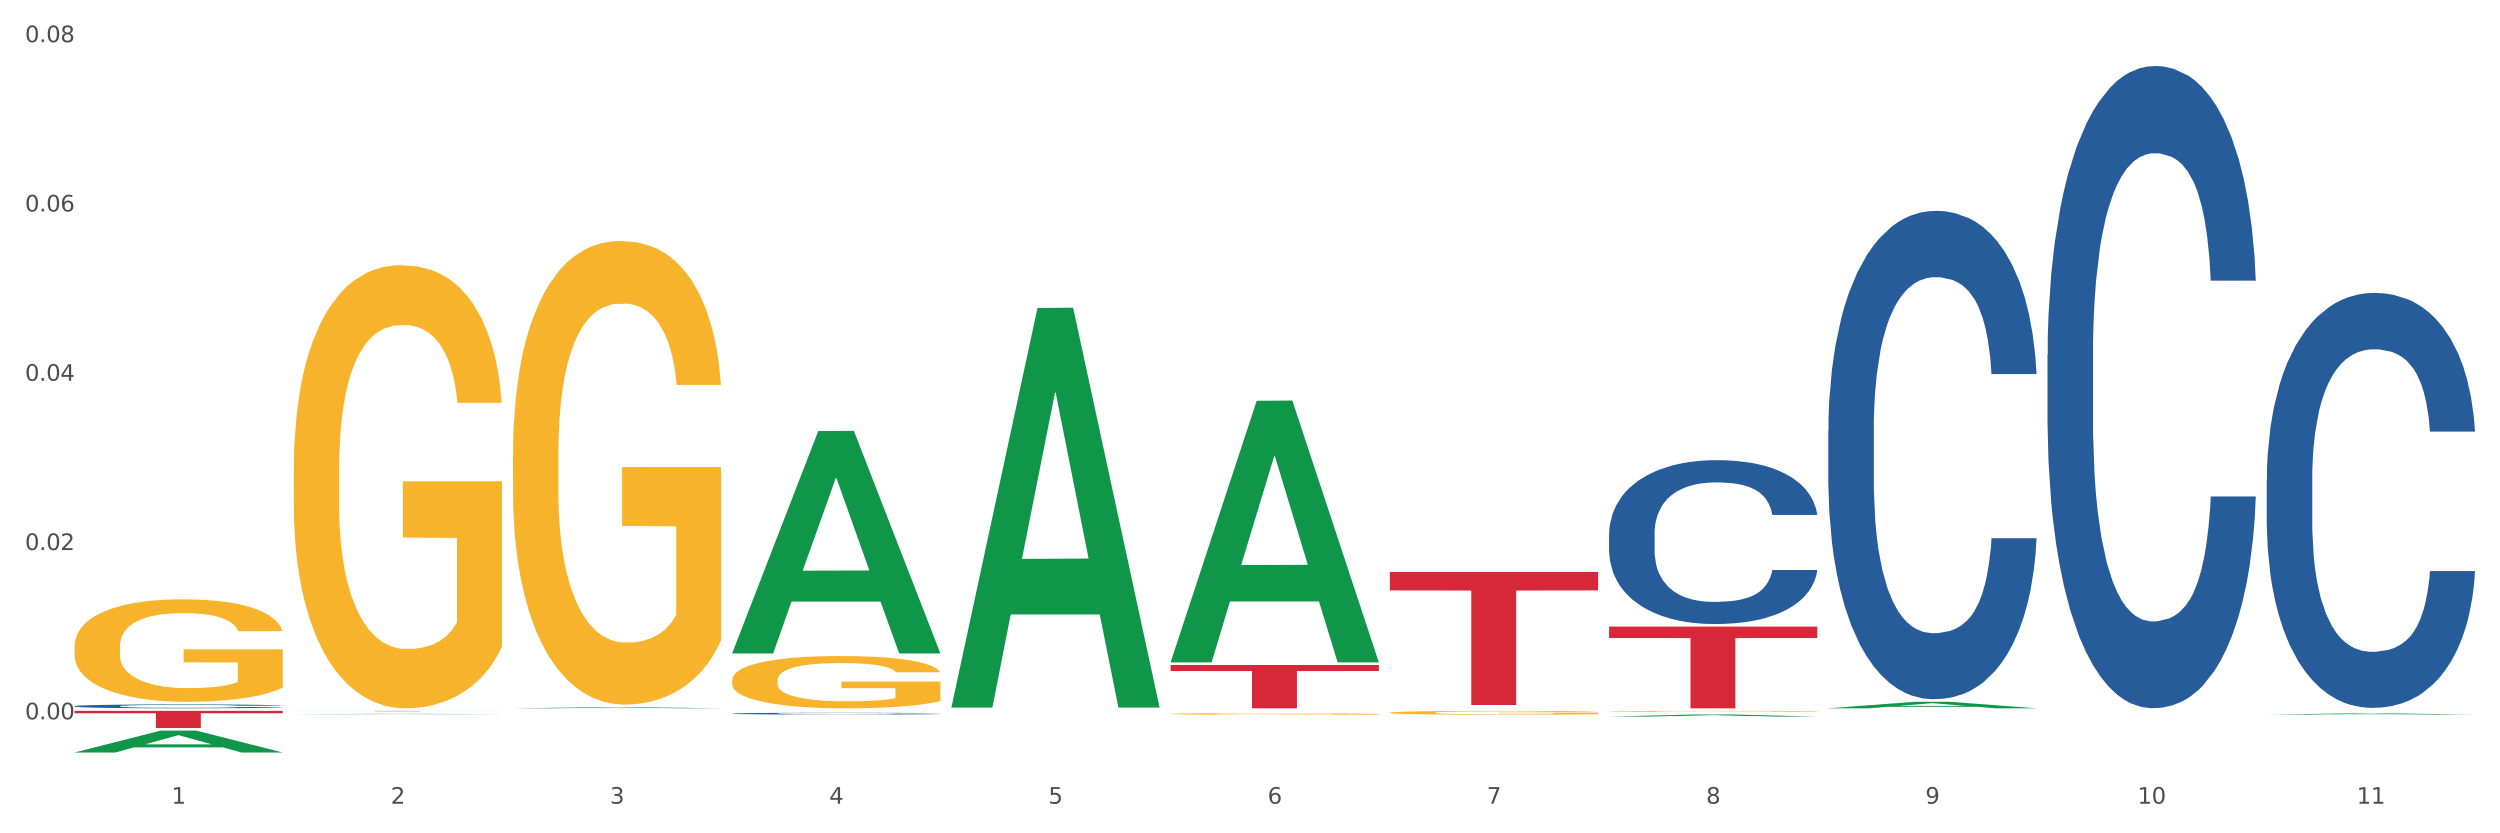
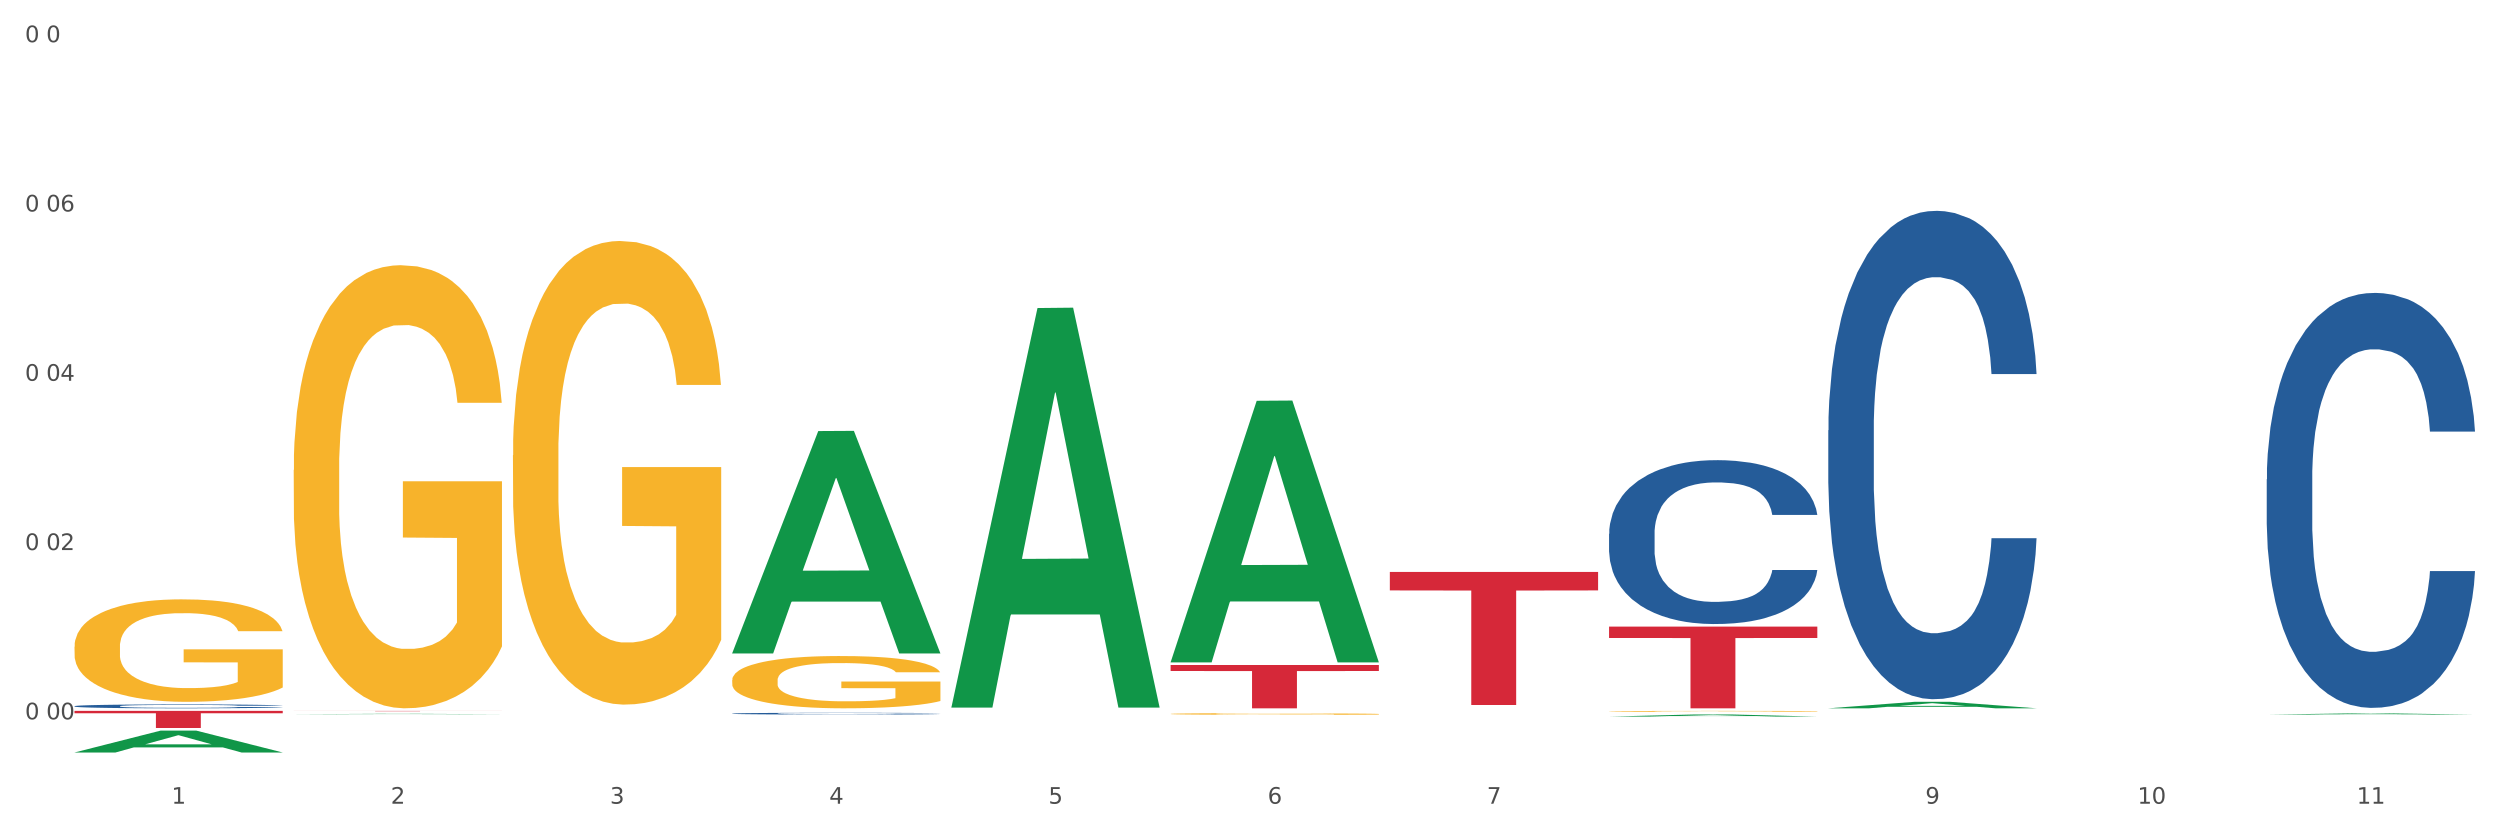
<svg xmlns="http://www.w3.org/2000/svg" xmlns:xlink="http://www.w3.org/1999/xlink" width="1080pt" height="360pt" viewBox="0 0 1080 360" version="1.1">
  <rect x="0" y="0" width="1080" height="360" fill="#333333" stroke="none" />
  <defs>
    <style type="text/css">*{stroke-linejoin: round; stroke-linecap: butt}</style>
  </defs>
  <g id="figure_1">
    <g id="patch_1">
      <path d="M 0 360  L 1080 360  L 1080 0  L 0 0  z " style="fill: #ffffff; stroke: #ffffff; stroke-linejoin: miter" />
    </g>
    <g id="axes_1">
      <g id="matplotlib.axis_1">
        <g id="xtick_1">
          <g id="text_1">
            <g style="fill: #4d4d4d" transform="translate(74.106 347.204) scale(0.096 -0.096)">
              <defs>
                <path id="DejaVuSans-31" d="M 794 531  L 1825 531  L 1825 4091  L 703 3866  L 703 4441  L 1819 4666  L 2450 4666  L 2450 531  L 3481 531  L 3481 0  L 794 0  L 794 531  z " transform="scale(0.016)" />
              </defs>
              <use xlink:href="#DejaVuSans-31" />
            </g>
          </g>
        </g>
        <g id="xtick_2">
          <g id="text_2">
            <g style="fill: #4d4d4d" transform="translate(168.812 347.204) scale(0.096 -0.096)">
              <defs>
                <path id="DejaVuSans-32" d="M 1228 531  L 3431 531  L 3431 0  L 469 0  L 469 531  Q 828 903 1448 1529  Q 2069 2156 2228 2338  Q 2531 2678 2651 2914  Q 2772 3150 2772 3378  Q 2772 3750 2511 3984  Q 2250 4219 1831 4219  Q 1534 4219 1204 4116  Q 875 4013 500 3803  L 500 4441  Q 881 4594 1212 4672  Q 1544 4750 1819 4750  Q 2544 4750 2975 4387  Q 3406 4025 3406 3419  Q 3406 3131 3298 2873  Q 3191 2616 2906 2266  Q 2828 2175 2409 1742  Q 1991 1309 1228 531  z " transform="scale(0.016)" />
              </defs>
              <use xlink:href="#DejaVuSans-32" />
            </g>
          </g>
        </g>
        <g id="xtick_3">
          <g id="text_3">
            <g style="fill: #4d4d4d" transform="translate(263.517 347.204) scale(0.096 -0.096)">
              <defs>
                <path id="DejaVuSans-33" d="M 2597 2516  Q 3050 2419 3304 2112  Q 3559 1806 3559 1356  Q 3559 666 3084 287  Q 2609 -91 1734 -91  Q 1441 -91 1130 -33  Q 819 25 488 141  L 488 750  Q 750 597 1062 519  Q 1375 441 1716 441  Q 2309 441 2620 675  Q 2931 909 2931 1356  Q 2931 1769 2642 2001  Q 2353 2234 1838 2234  L 1294 2234  L 1294 2753  L 1863 2753  Q 2328 2753 2575 2939  Q 2822 3125 2822 3475  Q 2822 3834 2567 4026  Q 2313 4219 1838 4219  Q 1578 4219 1281 4162  Q 984 4106 628 3988  L 628 4550  Q 988 4650 1302 4700  Q 1616 4750 1894 4750  Q 2613 4750 3031 4423  Q 3450 4097 3450 3541  Q 3450 3153 3228 2886  Q 3006 2619 2597 2516  z " transform="scale(0.016)" />
              </defs>
              <use xlink:href="#DejaVuSans-33" />
            </g>
          </g>
        </g>
        <g id="xtick_4">
          <g id="text_4">
            <g style="fill: #4d4d4d" transform="translate(358.223 347.204) scale(0.096 -0.096)">
              <defs>
                <path id="DejaVuSans-34" d="M 2419 4116  L 825 1625  L 2419 1625  L 2419 4116  z M 2253 4666  L 3047 4666  L 3047 1625  L 3713 1625  L 3713 1100  L 3047 1100  L 3047 0  L 2419 0  L 2419 1100  L 313 1100  L 313 1709  L 2253 4666  z " transform="scale(0.016)" />
              </defs>
              <use xlink:href="#DejaVuSans-34" />
            </g>
          </g>
        </g>
        <g id="xtick_5">
          <g id="text_5">
            <g style="fill: #4d4d4d" transform="translate(452.928 347.204) scale(0.096 -0.096)">
              <defs>
                <path id="DejaVuSans-35" d="M 691 4666  L 3169 4666  L 3169 4134  L 1269 4134  L 1269 2991  Q 1406 3038 1543 3061  Q 1681 3084 1819 3084  Q 2600 3084 3056 2656  Q 3513 2228 3513 1497  Q 3513 744 3044 326  Q 2575 -91 1722 -91  Q 1428 -91 1123 -41  Q 819 9 494 109  L 494 744  Q 775 591 1075 516  Q 1375 441 1709 441  Q 2250 441 2565 725  Q 2881 1009 2881 1497  Q 2881 1984 2565 2268  Q 2250 2553 1709 2553  Q 1456 2553 1204 2497  Q 953 2441 691 2322  L 691 4666  z " transform="scale(0.016)" />
              </defs>
              <use xlink:href="#DejaVuSans-35" />
            </g>
          </g>
        </g>
        <g id="xtick_6">
          <g id="text_6">
            <g style="fill: #4d4d4d" transform="translate(547.634 347.204) scale(0.096 -0.096)">
              <defs>
                <path id="DejaVuSans-36" d="M 2113 2584  Q 1688 2584 1439 2293  Q 1191 2003 1191 1497  Q 1191 994 1439 701  Q 1688 409 2113 409  Q 2538 409 2786 701  Q 3034 994 3034 1497  Q 3034 2003 2786 2293  Q 2538 2584 2113 2584  z M 3366 4563  L 3366 3988  Q 3128 4100 2886 4159  Q 2644 4219 2406 4219  Q 1781 4219 1451 3797  Q 1122 3375 1075 2522  Q 1259 2794 1537 2939  Q 1816 3084 2150 3084  Q 2853 3084 3261 2657  Q 3669 2231 3669 1497  Q 3669 778 3244 343  Q 2819 -91 2113 -91  Q 1303 -91 875 529  Q 447 1150 447 2328  Q 447 3434 972 4092  Q 1497 4750 2381 4750  Q 2619 4750 2861 4703  Q 3103 4656 3366 4563  z " transform="scale(0.016)" />
              </defs>
              <use xlink:href="#DejaVuSans-36" />
            </g>
          </g>
        </g>
        <g id="xtick_7">
          <g id="text_7">
            <g style="fill: #4d4d4d" transform="translate(642.339 347.204) scale(0.096 -0.096)">
              <defs>
                <path id="DejaVuSans-37" d="M 525 4666  L 3525 4666  L 3525 4397  L 1831 0  L 1172 0  L 2766 4134  L 525 4134  L 525 4666  z " transform="scale(0.016)" />
              </defs>
              <use xlink:href="#DejaVuSans-37" />
            </g>
          </g>
        </g>
        <g id="xtick_8">
          <g id="text_8">
            <g style="fill: #4d4d4d" transform="translate(737.044 347.204) scale(0.096 -0.096)">
              <defs>
-                 <path id="DejaVuSans-38" d="M 2034 2216  Q 1584 2216 1326 1975  Q 1069 1734 1069 1313  Q 1069 891 1326 650  Q 1584 409 2034 409  Q 2484 409 2743 651  Q 3003 894 3003 1313  Q 3003 1734 2745 1975  Q 2488 2216 2034 2216  z M 1403 2484  Q 997 2584 770 2862  Q 544 3141 544 3541  Q 544 4100 942 4425  Q 1341 4750 2034 4750  Q 2731 4750 3128 4425  Q 3525 4100 3525 3541  Q 3525 3141 3298 2862  Q 3072 2584 2669 2484  Q 3125 2378 3379 2068  Q 3634 1759 3634 1313  Q 3634 634 3220 271  Q 2806 -91 2034 -91  Q 1263 -91 848 271  Q 434 634 434 1313  Q 434 1759 690 2068  Q 947 2378 1403 2484  z M 1172 3481  Q 1172 3119 1398 2916  Q 1625 2713 2034 2713  Q 2441 2713 2670 2916  Q 2900 3119 2900 3481  Q 2900 3844 2670 4047  Q 2441 4250 2034 4250  Q 1625 4250 1398 4047  Q 1172 3844 1172 3481  z " transform="scale(0.016)" />
-               </defs>
+                 </defs>
              <use xlink:href="#DejaVuSans-38" />
            </g>
          </g>
        </g>
        <g id="xtick_9">
          <g id="text_9">
            <g style="fill: #4d4d4d" transform="translate(831.75 347.204) scale(0.096 -0.096)">
              <defs>
                <path id="DejaVuSans-39" d="M 703 97  L 703 672  Q 941 559 1184 500  Q 1428 441 1663 441  Q 2288 441 2617 861  Q 2947 1281 2994 2138  Q 2813 1869 2534 1725  Q 2256 1581 1919 1581  Q 1219 1581 811 2004  Q 403 2428 403 3163  Q 403 3881 828 4315  Q 1253 4750 1959 4750  Q 2769 4750 3195 4129  Q 3622 3509 3622 2328  Q 3622 1225 3098 567  Q 2575 -91 1691 -91  Q 1453 -91 1209 -44  Q 966 3 703 97  z M 1959 2075  Q 2384 2075 2632 2365  Q 2881 2656 2881 3163  Q 2881 3666 2632 3958  Q 2384 4250 1959 4250  Q 1534 4250 1286 3958  Q 1038 3666 1038 3163  Q 1038 2656 1286 2365  Q 1534 2075 1959 2075  z " transform="scale(0.016)" />
              </defs>
              <use xlink:href="#DejaVuSans-39" />
            </g>
          </g>
        </g>
        <g id="xtick_10">
          <g id="text_10">
            <g style="fill: #4d4d4d" transform="translate(923.401 347.204) scale(0.096 -0.096)">
              <defs>
                <path id="DejaVuSans-30" d="M 2034 4250  Q 1547 4250 1301 3770  Q 1056 3291 1056 2328  Q 1056 1369 1301 889  Q 1547 409 2034 409  Q 2525 409 2770 889  Q 3016 1369 3016 2328  Q 3016 3291 2770 3770  Q 2525 4250 2034 4250  z M 2034 4750  Q 2819 4750 3233 4129  Q 3647 3509 3647 2328  Q 3647 1150 3233 529  Q 2819 -91 2034 -91  Q 1250 -91 836 529  Q 422 1150 422 2328  Q 422 3509 836 4129  Q 1250 4750 2034 4750  z " transform="scale(0.016)" />
              </defs>
              <use xlink:href="#DejaVuSans-31" />
              <use xlink:href="#DejaVuSans-30" transform="translate(63.623 0)" />
            </g>
          </g>
        </g>
        <g id="xtick_11">
          <g id="text_11">
            <g style="fill: #4d4d4d" transform="translate(1018.107 347.204) scale(0.096 -0.096)">
              <use xlink:href="#DejaVuSans-31" />
              <use xlink:href="#DejaVuSans-31" transform="translate(63.623 0)" />
            </g>
          </g>
        </g>
        <g id="xtick_12" />
        <g id="xtick_13" />
        <g id="xtick_14" />
        <g id="xtick_15" />
        <g id="xtick_16" />
        <g id="xtick_17" />
        <g id="xtick_18" />
        <g id="xtick_19" />
        <g id="xtick_20" />
        <g id="xtick_21" />
      </g>
      <g id="matplotlib.axis_2">
        <g id="ytick_1">
          <g id="text_12">
            <g style="fill: #4d4d4d" transform="translate(10.8 310.754) scale(0.096 -0.096)">
              <defs>
-                 <path id="DejaVuSans-2e" d="M 684 794  L 1344 794  L 1344 0  L 684 0  L 684 794  z " transform="scale(0.016)" />
-               </defs>
+                 </defs>
              <use xlink:href="#DejaVuSans-30" />
              <use xlink:href="#DejaVuSans-2e" transform="translate(63.623 0)" />
              <use xlink:href="#DejaVuSans-30" transform="translate(95.41 0)" />
              <use xlink:href="#DejaVuSans-30" transform="translate(159.033 0)" />
            </g>
          </g>
        </g>
        <g id="ytick_2">
          <g id="text_13">
            <g style="fill: #4d4d4d" transform="translate(10.8 237.623) scale(0.096 -0.096)">
              <use xlink:href="#DejaVuSans-30" />
              <use xlink:href="#DejaVuSans-2e" transform="translate(63.623 0)" />
              <use xlink:href="#DejaVuSans-30" transform="translate(95.41 0)" />
              <use xlink:href="#DejaVuSans-32" transform="translate(159.033 0)" />
            </g>
          </g>
        </g>
        <g id="ytick_3">
          <g id="text_14">
            <g style="fill: #4d4d4d" transform="translate(10.8 164.492) scale(0.096 -0.096)">
              <use xlink:href="#DejaVuSans-30" />
              <use xlink:href="#DejaVuSans-2e" transform="translate(63.623 0)" />
              <use xlink:href="#DejaVuSans-30" transform="translate(95.41 0)" />
              <use xlink:href="#DejaVuSans-34" transform="translate(159.033 0)" />
            </g>
          </g>
        </g>
        <g id="ytick_4">
          <g id="text_15">
            <g style="fill: #4d4d4d" transform="translate(10.8 91.362) scale(0.096 -0.096)">
              <use xlink:href="#DejaVuSans-30" />
              <use xlink:href="#DejaVuSans-2e" transform="translate(63.623 0)" />
              <use xlink:href="#DejaVuSans-30" transform="translate(95.41 0)" />
              <use xlink:href="#DejaVuSans-36" transform="translate(159.033 0)" />
            </g>
          </g>
        </g>
        <g id="ytick_5">
          <g id="text_16">
            <g style="fill: #4d4d4d" transform="translate(10.8 18.231) scale(0.096 -0.096)">
              <use xlink:href="#DejaVuSans-30" />
              <use xlink:href="#DejaVuSans-2e" transform="translate(63.623 0)" />
              <use xlink:href="#DejaVuSans-30" transform="translate(95.41 0)" />
              <use xlink:href="#DejaVuSans-38" transform="translate(159.033 0)" />
            </g>
          </g>
        </g>
        <g id="ytick_6" />
        <g id="ytick_7" />
        <g id="ytick_8" />
        <g id="ytick_9" />
      </g>
      <g id="PolyCollection_1">
        <path d="M 32.175 325.062  L 32.268 325.054  L 69.369 315.625  L 84.766 315.616  L 122.145 325.08  L 104.337 325.08  L 96.267 322.876  L 57.96 322.876  L 57.682 322.912  L 49.891 325.08  L 32.175 325.08  L 32.175 325.062  L 62.783 321.561  L 91.444 321.552  L 77.253 317.634  L 77.067 317.616  L 76.882 317.642  L 62.691 321.552  L 62.783 321.561  L 32.175 325.062  z " clip-path="url(#p5433ca185f)" style="fill: #109648" />
        <path d="M 32.175 307.107  L 122.145 307.107  L 122.145 308.134  L 86.754 308.141  L 86.754 314.502  L 67.353 314.502  L 67.353 308.141  L 32.175 308.134  L 32.175 307.114  L 32.175 307.107  z " clip-path="url(#p5433ca185f)" style="fill: #d62839" />
        <path d="M 32.175 305.063  L 32.281 305.061  L 32.281 305.018  L 32.6 304.96  L 33.77 304.852  L 35.259 304.77  L 37.811 304.674  L 39.194 304.634  L 41.002 304.59  L 44.724 304.517  L 48.978 304.456  L 51.956 304.422  L 54.189 304.4  L 59.187 304.362  L 62.059 304.345  L 65.036 304.331  L 67.589 304.321  L 71.843 304.311  L 75.246 304.306  L 79.181 304.305  L 82.477 304.306  L 86.838 304.312  L 93.219 304.331  L 95.665 304.342  L 98.961 304.36  L 102.365 304.385  L 105.13 304.409  L 108.32 304.445  L 111.617 304.491  L 114.807 304.55  L 117.041 304.604  L 118.848 304.661  L 120.444 304.73  L 121.613 304.805  L 122.145 304.869  L 102.684 304.869  L 102.152 304.812  L 101.088 304.75  L 100.025 304.708  L 98.855 304.674  L 97.047 304.636  L 95.452 304.611  L 92.793 304.582  L 90.347 304.563  L 88.327 304.553  L 85.881 304.543  L 80.67 304.534  L 76.947 304.534  L 74.608 304.537  L 71.736 304.545  L 69.29 304.556  L 66.419 304.574  L 64.186 304.594  L 61.952 304.62  L 60.676 304.639  L 58.762 304.673  L 57.486 304.701  L 55.784 304.748  L 54.827 304.782  L 53.126 304.87  L 52.381 304.935  L 52.062 304.98  L 51.849 305.029  L 51.849 305.269  L 52.487 305.377  L 53.019 305.423  L 53.87 305.476  L 55.465 305.544  L 57.805 305.61  L 60.251 305.658  L 62.271 305.687  L 64.186 305.709  L 66.1 305.726  L 68.44 305.741  L 70.354 305.75  L 73.225 305.759  L 76.628 305.764  L 79.287 305.764  L 84.711 305.756  L 87.157 305.749  L 89.496 305.738  L 92.049 305.721  L 94.069 305.702  L 95.239 305.689  L 97.153 305.659  L 98.642 305.628  L 99.919 305.593  L 100.769 305.562  L 101.726 305.516  L 102.471 305.464  L 102.684 305.436  L 122.145 305.436  L 121.72 305.491  L 120.975 305.545  L 119.487 305.618  L 118.317 305.659  L 116.509 305.71  L 114.595 305.753  L 111.936 305.801  L 109.49 305.837  L 106.937 305.867  L 104.172 305.895  L 99.174 305.934  L 97.366 305.944  L 93.538 305.963  L 90.56 305.974  L 86.2 305.984  L 81.733 305.991  L 77.054 305.992  L 72.906 305.989  L 68.333 305.98  L 65.462 305.971  L 62.271 305.957  L 58.549 305.935  L 55.04 305.909  L 51.743 305.878  L 48.659 305.843  L 45.788 305.803  L 42.065 305.736  L 39.3 305.672  L 37.28 305.612  L 35.897 305.561  L 34.515 305.496  L 33.77 305.451  L 32.6 305.343  L 32.175 305.243  L 32.175 305.063  z " clip-path="url(#p5433ca185f)" style="fill: #255c99" />
        <path d="M 316.291 308.266  L 316.398 308.266  L 316.398 308.246  L 316.717 308.22  L 317.887 308.171  L 319.376 308.134  L 321.928 308.091  L 323.31 308.073  L 325.118 308.053  L 328.84 308.02  L 333.094 307.992  L 336.072 307.977  L 338.305 307.967  L 343.304 307.95  L 346.175 307.942  L 349.153 307.936  L 351.705 307.932  L 355.959 307.927  L 359.362 307.925  L 363.297 307.924  L 366.594 307.925  L 370.954 307.928  L 377.335 307.936  L 379.781 307.941  L 383.078 307.949  L 386.481 307.96  L 389.246 307.972  L 392.436 307.988  L 395.733 308.008  L 398.924 308.035  L 401.157 308.059  L 402.965 308.085  L 404.56 308.116  L 405.73 308.15  L 406.262 308.179  L 386.8 308.179  L 386.268 308.153  L 385.205 308.125  L 384.141 308.106  L 382.971 308.091  L 381.164 308.074  L 379.568 308.063  L 376.91 308.049  L 374.464 308.041  L 372.443 308.036  L 369.997 308.032  L 364.786 308.028  L 361.064 308.028  L 358.724 308.029  L 355.853 308.033  L 353.407 308.038  L 350.535 308.046  L 348.302 308.055  L 346.069 308.067  L 344.793 308.075  L 342.878 308.09  L 341.602 308.103  L 339.901 308.125  L 338.944 308.14  L 337.242 308.18  L 336.498 308.209  L 336.178 308.229  L 335.966 308.251  L 335.966 308.36  L 336.604 308.408  L 337.136 308.429  L 337.986 308.453  L 339.582 308.483  L 341.921 308.513  L 344.367 308.535  L 346.388 308.548  L 348.302 308.558  L 350.216 308.566  L 352.556 308.573  L 354.47 308.577  L 357.342 308.581  L 360.745 308.583  L 363.403 308.583  L 368.827 308.579  L 371.273 308.576  L 373.613 308.571  L 376.165 308.563  L 378.186 308.555  L 379.356 308.549  L 381.27 308.536  L 382.759 308.522  L 384.035 308.506  L 384.886 308.492  L 385.843 308.471  L 386.587 308.447  L 386.8 308.435  L 406.262 308.435  L 405.836 308.46  L 405.092 308.484  L 403.603 308.517  L 402.433 308.536  L 400.625 308.559  L 398.711 308.578  L 396.052 308.6  L 393.606 308.616  L 391.054 308.63  L 388.289 308.642  L 383.291 308.659  L 381.483 308.664  L 377.654 308.673  L 374.676 308.678  L 370.316 308.682  L 365.849 308.685  L 361.17 308.686  L 357.023 308.684  L 352.45 308.68  L 349.578 308.676  L 346.388 308.67  L 342.666 308.66  L 339.156 308.648  L 335.859 308.634  L 332.775 308.618  L 329.904 308.6  L 326.182 308.57  L 323.417 308.541  L 321.396 308.514  L 320.014 308.491  L 318.631 308.462  L 317.887 308.442  L 316.717 308.393  L 316.291 308.348  L 316.291 308.266  z " clip-path="url(#p5433ca185f)" style="fill: #255c99" />
        <path d="M 695.113 230.597  L 695.22 230.533  L 695.22 228.722  L 695.539 226.265  L 696.709 221.739  L 698.197 218.312  L 700.75 214.304  L 702.132 212.623  L 703.94 210.747  L 707.662 207.709  L 711.916 205.122  L 714.894 203.7  L 717.127 202.795  L 722.126 201.178  L 724.997 200.467  L 727.975 199.885  L 730.527 199.497  L 734.781 199.044  L 738.184 198.85  L 742.119 198.786  L 745.416 198.85  L 749.776 199.109  L 756.157 199.885  L 758.603 200.338  L 761.9 201.113  L 765.303 202.148  L 768.068 203.183  L 771.258 204.67  L 774.555 206.609  L 777.746 209.066  L 779.979 211.329  L 781.787 213.722  L 783.382 216.631  L 784.552 219.8  L 785.084 222.451  L 765.622 222.451  L 765.09 220.058  L 764.027 217.472  L 762.963 215.726  L 761.793 214.304  L 759.985 212.687  L 758.39 211.653  L 755.732 210.424  L 753.286 209.648  L 751.265 209.196  L 748.819 208.808  L 743.608 208.42  L 739.886 208.42  L 737.546 208.549  L 734.675 208.872  L 732.229 209.325  L 729.357 210.101  L 727.124 210.941  L 724.891 212.041  L 723.615 212.817  L 721.7 214.239  L 720.424 215.403  L 718.723 217.407  L 717.765 218.83  L 716.064 222.515  L 715.319 225.231  L 715 227.106  L 714.788 229.175  L 714.788 239.262  L 715.426 243.788  L 715.958 245.727  L 716.808 247.926  L 718.404 250.771  L 720.743 253.551  L 723.189 255.555  L 725.21 256.784  L 727.124 257.689  L 729.038 258.4  L 731.378 259.047  L 733.292 259.435  L 736.164 259.823  L 739.567 260.017  L 742.225 260.017  L 747.649 259.693  L 750.095 259.37  L 752.435 258.918  L 754.987 258.206  L 757.008 257.43  L 758.178 256.849  L 760.092 255.62  L 761.581 254.327  L 762.857 252.84  L 763.708 251.547  L 764.665 249.607  L 765.409 247.408  L 765.622 246.245  L 785.084 246.245  L 784.658 248.572  L 783.914 250.835  L 782.425 253.874  L 781.255 255.62  L 779.447 257.754  L 777.533 259.564  L 774.874 261.569  L 772.428 263.056  L 769.876 264.349  L 767.111 265.513  L 762.112 267.129  L 760.305 267.582  L 756.476 268.358  L 753.498 268.81  L 749.138 269.263  L 744.671 269.521  L 739.992 269.586  L 735.845 269.457  L 731.272 269.069  L 728.4 268.681  L 725.21 268.099  L 721.488 267.194  L 717.978 266.095  L 714.681 264.801  L 711.597 263.314  L 708.726 261.633  L 705.004 258.853  L 702.239 256.137  L 700.218 253.616  L 698.836 251.482  L 697.453 248.766  L 696.709 246.891  L 695.539 242.365  L 695.113 238.162  L 695.113 230.597  z " clip-path="url(#p5433ca185f)" style="fill: #255c99" />
        <path d="M 789.819 185.881  L 789.925 185.689  L 789.925 180.294  L 790.244 172.972  L 791.414 159.484  L 792.903 149.272  L 795.455 137.326  L 796.838 132.317  L 798.646 126.729  L 802.368 117.673  L 806.622 109.966  L 809.6 105.727  L 811.833 103.029  L 816.831 98.212  L 819.703 96.093  L 822.68 94.359  L 825.233 93.203  L 829.487 91.854  L 832.89 91.276  L 836.825 91.083  L 840.121 91.276  L 844.482 92.047  L 850.862 94.359  L 853.308 95.708  L 856.605 98.02  L 860.008 101.103  L 862.773 104.185  L 865.964 108.617  L 869.261 114.397  L 872.451 121.719  L 874.684 128.463  L 876.492 135.592  L 878.087 144.263  L 879.257 153.704  L 879.789 161.604  L 860.327 161.604  L 859.796 154.475  L 858.732 146.768  L 857.669 141.565  L 856.499 137.326  L 854.691 132.509  L 853.096 129.426  L 850.437 125.766  L 847.991 123.453  L 845.97 122.105  L 843.524 120.949  L 838.313 119.792  L 834.591 119.792  L 832.252 120.178  L 829.38 121.141  L 826.934 122.49  L 824.063 124.802  L 821.83 127.307  L 819.596 130.583  L 818.32 132.895  L 816.406 137.134  L 815.13 140.602  L 813.428 146.575  L 812.471 150.814  L 810.769 161.797  L 810.025 169.889  L 809.706 175.477  L 809.493 181.643  L 809.493 211.7  L 810.131 225.188  L 810.663 230.968  L 811.514 237.52  L 813.109 245.997  L 815.449 254.283  L 817.895 260.256  L 819.915 263.917  L 821.83 266.614  L 823.744 268.734  L 826.083 270.66  L 827.998 271.816  L 830.869 272.973  L 834.272 273.551  L 836.931 273.551  L 842.355 272.587  L 844.801 271.624  L 847.14 270.275  L 849.693 268.156  L 851.713 265.843  L 852.883 264.109  L 854.797 260.448  L 856.286 256.595  L 857.562 252.163  L 858.413 248.31  L 859.37 242.529  L 860.115 235.978  L 860.327 232.51  L 879.789 232.51  L 879.364 239.446  L 878.619 246.19  L 877.13 255.246  L 875.961 260.448  L 874.153 266.807  L 872.238 272.202  L 869.58 278.175  L 867.134 282.606  L 864.581 286.46  L 861.816 289.928  L 856.818 294.745  L 855.01 296.094  L 851.181 298.406  L 848.204 299.755  L 843.843 301.104  L 839.377 301.874  L 834.698 302.067  L 830.55 301.682  L 825.977 300.526  L 823.106 299.37  L 819.915 297.635  L 816.193 294.938  L 812.684 291.662  L 809.387 287.809  L 806.303 283.377  L 803.431 278.368  L 799.709 270.082  L 796.944 261.99  L 794.924 254.475  L 793.541 248.117  L 792.158 240.024  L 791.414 234.437  L 790.244 220.949  L 789.819 208.425  L 789.819 185.881  z " clip-path="url(#p5433ca185f)" style="fill: #255c99" />
-         <path d="M 884.524 153.168  L 884.631 152.915  L 884.631 145.82  L 884.95 136.192  L 886.12 118.455  L 887.608 105.026  L 890.161 89.316  L 891.543 82.728  L 893.351 75.38  L 897.073 63.471  L 901.327 53.336  L 904.305 47.762  L 906.538 44.214  L 911.537 37.88  L 914.408 35.093  L 917.386 32.812  L 919.938 31.292  L 924.192 29.518  L 927.595 28.758  L 931.53 28.505  L 934.827 28.758  L 939.187 29.772  L 945.568 32.812  L 948.014 34.586  L 951.311 37.626  L 954.714 41.68  L 957.479 45.735  L 960.669 51.562  L 963.966 59.164  L 967.157 68.792  L 969.39 77.661  L 971.198 87.036  L 972.793 98.438  L 973.963 110.854  L 974.495 121.242  L 955.033 121.242  L 954.501 111.867  L 953.438 101.732  L 952.374 94.891  L 951.204 89.316  L 949.396 82.982  L 947.801 78.928  L 945.143 74.113  L 942.697 71.073  L 940.676 69.299  L 938.23 67.779  L 933.019 66.259  L 929.297 66.259  L 926.957 66.765  L 924.086 68.032  L 921.64 69.806  L 918.768 72.846  L 916.535 76.14  L 914.302 80.448  L 913.026 83.488  L 911.111 89.063  L 909.835 93.624  L 908.134 101.479  L 907.176 107.053  L 905.475 121.496  L 904.73 132.138  L 904.411 139.486  L 904.199 147.594  L 904.199 187.122  L 904.837 204.858  L 905.368 212.46  L 906.219 221.075  L 907.814 232.224  L 910.154 243.119  L 912.6 250.974  L 914.621 255.788  L 916.535 259.335  L 918.449 262.123  L 920.789 264.656  L 922.703 266.177  L 925.575 267.697  L 928.978 268.457  L 931.636 268.457  L 937.06 267.19  L 939.506 265.923  L 941.846 264.15  L 944.398 261.362  L 946.419 258.322  L 947.589 256.041  L 949.503 251.227  L 950.992 246.16  L 952.268 240.332  L 953.119 235.264  L 954.076 227.663  L 954.82 219.048  L 955.033 214.487  L 974.495 214.487  L 974.069 223.609  L 973.325 232.477  L 971.836 244.386  L 970.666 251.227  L 968.858 259.589  L 966.944 266.684  L 964.285 274.538  L 961.839 280.366  L 959.287 285.434  L 956.522 289.995  L 951.523 296.329  L 949.715 298.103  L 945.887 301.143  L 942.909 302.917  L 938.549 304.691  L 934.082 305.704  L 929.403 305.958  L 925.256 305.451  L 920.683 303.931  L 917.811 302.41  L 914.621 300.13  L 910.899 296.583  L 907.389 292.275  L 904.092 287.207  L 901.008 281.38  L 898.137 274.792  L 894.415 263.896  L 891.65 253.254  L 889.629 243.372  L 888.246 235.011  L 886.864 224.369  L 886.12 217.021  L 884.95 199.284  L 884.524 182.814  L 884.524 153.168  z " clip-path="url(#p5433ca185f)" style="fill: #255c99" />
        <path d="M 979.23 207.087  L 979.336 206.923  L 979.336 202.339  L 979.655 196.117  L 980.825 184.656  L 982.314 175.979  L 984.866 165.828  L 986.249 161.571  L 988.057 156.823  L 991.779 149.128  L 996.033 142.579  L 999.01 138.977  L 1001.244 136.685  L 1006.242 132.592  L 1009.114 130.791  L 1012.091 129.318  L 1014.644 128.335  L 1018.898 127.189  L 1022.301 126.698  L 1026.236 126.534  L 1029.532 126.698  L 1033.893 127.353  L 1040.273 129.318  L 1042.719 130.464  L 1046.016 132.428  L 1049.419 135.048  L 1052.184 137.667  L 1055.375 141.433  L 1058.672 146.345  L 1061.862 152.566  L 1064.095 158.297  L 1065.903 164.355  L 1067.498 171.722  L 1068.668 179.745  L 1069.2 186.457  L 1049.738 186.457  L 1049.207 180.399  L 1048.143 173.851  L 1047.08 169.43  L 1045.91 165.828  L 1044.102 161.735  L 1042.507 159.115  L 1039.848 156.005  L 1037.402 154.04  L 1035.381 152.894  L 1032.935 151.911  L 1027.724 150.929  L 1024.002 150.929  L 1021.663 151.257  L 1018.791 152.075  L 1016.345 153.221  L 1013.474 155.186  L 1011.24 157.314  L 1009.007 160.098  L 1007.731 162.062  L 1005.817 165.664  L 1004.541 168.611  L 1002.839 173.687  L 1001.882 177.289  L 1000.18 186.621  L 999.436 193.497  L 999.117 198.245  L 998.904 203.485  L 998.904 229.026  L 999.542 240.486  L 1000.074 245.398  L 1000.925 250.965  L 1002.52 258.168  L 1004.86 265.209  L 1007.306 270.284  L 1009.326 273.395  L 1011.24 275.687  L 1013.155 277.488  L 1015.494 279.125  L 1017.409 280.108  L 1020.28 281.09  L 1023.683 281.581  L 1026.342 281.581  L 1031.766 280.762  L 1034.212 279.944  L 1036.551 278.798  L 1039.104 276.997  L 1041.124 275.032  L 1042.294 273.559  L 1044.208 270.448  L 1045.697 267.173  L 1046.973 263.408  L 1047.824 260.133  L 1048.781 255.221  L 1049.526 249.655  L 1049.738 246.708  L 1069.2 246.708  L 1068.775 252.602  L 1068.03 258.332  L 1066.541 266.027  L 1065.371 270.448  L 1063.564 275.851  L 1061.649 280.435  L 1058.991 285.51  L 1056.545 289.276  L 1053.992 292.551  L 1051.227 295.498  L 1046.229 299.591  L 1044.421 300.737  L 1040.592 302.701  L 1037.615 303.848  L 1033.254 304.994  L 1028.788 305.649  L 1024.109 305.812  L 1019.961 305.485  L 1015.388 304.502  L 1012.517 303.52  L 1009.326 302.047  L 1005.604 299.754  L 1002.095 296.971  L 998.798 293.697  L 995.714 289.931  L 992.842 285.674  L 989.12 278.634  L 986.355 271.758  L 984.334 265.372  L 982.952 259.969  L 981.569 253.093  L 980.825 248.345  L 979.655 236.884  L 979.23 226.242  L 979.23 207.087  z " clip-path="url(#p5433ca185f)" style="fill: #255c99" />
        <path d="M 126.88 307.115  L 216.851 307.115  L 216.851 307.134  L 181.46 307.134  L 181.46 307.252  L 162.058 307.252  L 162.058 307.134  L 126.88 307.134  L 126.88 307.115  L 126.88 307.115  z " clip-path="url(#p5433ca185f)" style="fill: #d62839" />
        <path d="M 505.702 287.279  L 595.673 287.279  L 595.673 289.879  L 560.281 289.897  L 560.281 305.992  L 540.88 305.992  L 540.88 289.897  L 505.702 289.879  L 505.702 287.296  L 505.702 287.279  z " clip-path="url(#p5433ca185f)" style="fill: #d62839" />
        <path d="M 600.408 247.073  L 690.378 247.073  L 690.378 255.06  L 654.987 255.114  L 654.987 304.547  L 635.586 304.547  L 635.586 255.114  L 600.408 255.06  L 600.408 247.127  L 600.408 247.073  z " clip-path="url(#p5433ca185f)" style="fill: #d62839" />
        <path d="M 695.113 270.701  L 785.084 270.701  L 785.084 275.605  L 749.692 275.638  L 749.692 305.992  L 730.291 305.992  L 730.291 275.638  L 695.113 275.605  L 695.113 270.734  L 695.113 270.701  z " clip-path="url(#p5433ca185f)" style="fill: #d62839" />
        <path d="M 32.175 279.376  L 32.281 279.335  L 32.281 277.88  L 32.494 276.626  L 33.556 273.594  L 35.149 271.087  L 36.318 269.753  L 37.486 268.661  L 38.867 267.569  L 40.567 266.437  L 43.647 264.78  L 45.559 263.931  L 47.896 263.041  L 52.145 261.747  L 55.225 261.019  L 58.412 260.413  L 63.617 259.685  L 67.016 259.362  L 70.627 259.119  L 74.983 258.957  L 78.275 258.917  L 85.499 259.038  L 91.659 259.402  L 94.634 259.685  L 98.458 260.17  L 100.476 260.494  L 103.769 261.141  L 107.168 261.99  L 109.505 262.718  L 113.01 264.092  L 115.666 265.467  L 118.109 267.165  L 119.383 268.338  L 120.339 269.429  L 121.189 270.683  L 122.039 272.664  L 102.919 272.664  L 102.175 271.249  L 101.007 269.915  L 99.307 268.621  L 97.82 267.812  L 95.271 266.801  L 92.934 266.154  L 90.491 265.669  L 87.517 265.265  L 85.18 265.063  L 81.887 264.901  L 75.407 264.941  L 71.052 265.265  L 68.078 265.669  L 66.166 266.033  L 64.467 266.437  L 62.555 267.003  L 60.324 267.852  L 58.731 268.621  L 57.137 269.591  L 55.863 270.561  L 54.694 271.694  L 53.738 272.906  L 52.995 274.16  L 52.357 275.696  L 51.826 278.244  L 51.826 283.783  L 52.039 285.036  L 52.57 286.694  L 53.207 287.947  L 54.269 289.443  L 55.225 290.454  L 57.031 291.91  L 59.049 293.123  L 60.643 293.891  L 62.236 294.538  L 64.998 295.427  L 68.078 296.155  L 70.734 296.6  L 74.345 297.004  L 76.788 297.166  L 78.913 297.247  L 84.118 297.247  L 87.835 297.125  L 91.978 296.842  L 95.165 296.478  L 97.82 296.034  L 100.795 295.306  L 102.707 294.619  L 102.707 286.168  L 79.338 286.128  L 79.338 280.508  L 122.145 280.508  L 122.145 297.004  L 120.339 297.853  L 118.321 298.621  L 116.197 299.309  L 113.01 300.158  L 109.186 300.966  L 105.787 301.532  L 102.175 302.018  L 97.927 302.462  L 92.403 302.867  L 89.004 303.028  L 84.755 303.15  L 79.763 303.19  L 75.407 303.109  L 71.159 302.907  L 66.697 302.543  L 62.342 302.018  L 59.049 301.492  L 55.756 300.845  L 52.251 299.996  L 49.489 299.187  L 47.365 298.46  L 45.028 297.53  L 42.479 296.317  L 40.567 295.225  L 38.867 294.093  L 37.061 292.637  L 35.787 291.384  L 34.512 289.807  L 33.768 288.635  L 32.919 286.815  L 32.281 284.268  L 32.175 279.376  z " clip-path="url(#p5433ca185f)" style="fill: #f7b32b" />
-         <path d="M 600.408 307.868  L 600.514 307.866  L 600.514 307.812  L 600.727 307.766  L 601.789 307.653  L 603.382 307.56  L 604.551 307.51  L 605.719 307.469  L 607.1 307.429  L 608.799 307.386  L 611.88 307.325  L 613.792 307.293  L 616.129 307.26  L 620.378 307.212  L 623.458 307.185  L 626.645 307.162  L 631.85 307.135  L 635.249 307.123  L 638.86 307.114  L 643.215 307.108  L 646.508 307.107  L 653.731 307.111  L 659.892 307.125  L 662.867 307.135  L 666.691 307.153  L 668.709 307.165  L 672.002 307.189  L 675.401 307.221  L 677.738 307.248  L 681.243 307.299  L 683.899 307.35  L 686.342 307.414  L 687.616 307.457  L 688.572 307.498  L 689.422 307.544  L 690.272 307.618  L 671.152 307.618  L 670.408 307.566  L 669.24 307.516  L 667.54 307.468  L 666.053 307.438  L 663.504 307.4  L 661.167 307.376  L 658.724 307.358  L 655.75 307.343  L 653.413 307.335  L 650.12 307.329  L 643.64 307.331  L 639.285 307.343  L 636.311 307.358  L 634.399 307.371  L 632.699 307.386  L 630.787 307.408  L 628.557 307.439  L 626.963 307.468  L 625.37 307.504  L 624.095 307.54  L 622.927 307.582  L 621.971 307.627  L 621.227 307.674  L 620.59 307.731  L 620.059 307.826  L 620.059 308.032  L 620.271 308.079  L 620.803 308.14  L 621.44 308.187  L 622.502 308.243  L 623.458 308.28  L 625.264 308.334  L 627.282 308.38  L 628.875 308.408  L 630.469 308.432  L 633.231 308.465  L 636.311 308.492  L 638.967 308.509  L 642.578 308.524  L 645.021 308.53  L 647.146 308.533  L 652.351 308.533  L 656.068 308.529  L 660.211 308.518  L 663.398 308.504  L 666.053 308.488  L 669.027 308.461  L 670.939 308.435  L 670.939 308.121  L 647.571 308.119  L 647.571 307.91  L 690.378 307.91  L 690.378 308.524  L 688.572 308.556  L 686.554 308.584  L 684.43 308.61  L 681.243 308.641  L 677.419 308.671  L 674.02 308.693  L 670.408 308.711  L 666.159 308.727  L 660.636 308.742  L 657.237 308.748  L 652.988 308.753  L 647.995 308.754  L 643.64 308.751  L 639.391 308.744  L 634.93 308.73  L 630.575 308.711  L 627.282 308.691  L 623.989 308.667  L 620.484 308.635  L 617.722 308.605  L 615.598 308.578  L 613.261 308.544  L 610.711 308.498  L 608.799 308.458  L 607.1 308.416  L 605.294 308.361  L 604.019 308.315  L 602.745 308.256  L 602.001 308.213  L 601.151 308.145  L 600.514 308.05  L 600.408 307.868  z " clip-path="url(#p5433ca185f)" style="fill: #f7b32b" />
        <path d="M 695.113 307.298  L 695.22 307.298  L 695.22 307.284  L 695.432 307.273  L 696.494 307.244  L 698.088 307.221  L 699.256 307.208  L 700.424 307.198  L 701.805 307.188  L 703.505 307.177  L 706.585 307.162  L 708.497 307.154  L 710.834 307.145  L 715.083 307.133  L 718.164 307.126  L 721.35 307.121  L 726.555 307.114  L 729.954 307.111  L 733.566 307.109  L 737.921 307.107  L 741.214 307.107  L 748.437 307.108  L 754.598 307.111  L 757.572 307.114  L 761.396 307.118  L 763.414 307.121  L 766.707 307.127  L 770.106 307.135  L 772.443 307.142  L 775.948 307.155  L 778.604 307.168  L 781.047 307.184  L 782.322 307.195  L 783.278 307.205  L 784.128 307.217  L 784.977 307.235  L 765.857 307.235  L 765.114 307.222  L 763.945 307.21  L 762.246 307.198  L 760.759 307.19  L 758.209 307.18  L 755.872 307.174  L 753.429 307.17  L 750.455 307.166  L 748.118 307.164  L 744.825 307.163  L 738.346 307.163  L 733.991 307.166  L 731.016 307.17  L 729.104 307.173  L 727.405 307.177  L 725.493 307.182  L 723.262 307.19  L 721.669 307.198  L 720.076 307.207  L 718.801 307.216  L 717.632 307.226  L 716.676 307.238  L 715.933 307.249  L 715.296 307.264  L 714.764 307.288  L 714.764 307.34  L 714.977 307.351  L 715.508 307.367  L 716.145 307.379  L 717.208 307.393  L 718.164 307.402  L 719.969 307.416  L 721.988 307.427  L 723.581 307.434  L 725.174 307.44  L 727.936 307.449  L 731.016 307.455  L 733.672 307.46  L 737.284 307.463  L 739.727 307.465  L 741.851 307.466  L 747.056 307.466  L 750.774 307.465  L 754.916 307.462  L 758.103 307.458  L 760.759 307.454  L 763.733 307.448  L 765.645 307.441  L 765.645 307.362  L 742.276 307.362  L 742.276 307.309  L 785.084 307.309  L 785.084 307.463  L 783.278 307.471  L 781.26 307.479  L 779.135 307.485  L 775.948 307.493  L 772.124 307.501  L 768.725 307.506  L 765.114 307.51  L 760.865 307.515  L 755.341 307.518  L 751.942 307.52  L 747.693 307.521  L 742.701 307.521  L 738.346 307.521  L 734.097 307.519  L 729.636 307.515  L 725.28 307.51  L 721.988 307.505  L 718.695 307.499  L 715.189 307.491  L 712.428 307.484  L 710.303 307.477  L 707.966 307.468  L 705.417 307.457  L 703.505 307.447  L 701.805 307.436  L 700 307.423  L 698.725 307.411  L 697.45 307.396  L 696.707 307.385  L 695.857 307.368  L 695.22 307.344  L 695.113 307.298  z " clip-path="url(#p5433ca185f)" style="fill: #f7b32b" />
        <path d="M 695.113 309.569  L 695.206 309.568  L 732.307 308.637  L 747.704 308.636  L 785.084 309.571  L 767.275 309.571  L 759.206 309.353  L 720.899 309.353  L 720.62 309.357  L 712.829 309.571  L 695.113 309.571  L 695.113 309.569  L 725.722 309.223  L 754.382 309.222  L 740.191 308.835  L 740.006 308.833  L 739.82 308.836  L 725.629 309.222  L 725.722 309.223  L 695.113 309.569  z " clip-path="url(#p5433ca185f)" style="fill: #109648" />
        <path d="M 126.88 308.554  L 126.973 308.554  L 164.074 308.367  L 179.471 308.366  L 216.851 308.554  L 199.042 308.554  L 190.973 308.51  L 152.666 308.51  L 152.387 308.511  L 144.596 308.554  L 126.88 308.554  L 126.88 308.554  L 157.489 308.484  L 186.15 308.484  L 171.958 308.406  L 171.773 308.406  L 171.587 308.407  L 157.396 308.484  L 157.489 308.484  L 126.88 308.554  z " clip-path="url(#p5433ca185f)" style="fill: #109648" />
        <path d="M 316.291 293.841  L 316.398 293.821  L 316.398 293.078  L 316.61 292.438  L 317.672 290.891  L 319.266 289.612  L 320.434 288.931  L 321.603 288.374  L 322.983 287.817  L 324.683 287.24  L 327.763 286.394  L 329.675 285.961  L 332.012 285.507  L 336.261 284.846  L 339.342 284.475  L 342.528 284.166  L 347.733 283.794  L 351.132 283.629  L 354.744 283.506  L 359.099 283.423  L 362.392 283.402  L 369.615 283.464  L 375.776 283.65  L 378.75 283.794  L 382.574 284.042  L 384.592 284.207  L 387.885 284.537  L 391.284 284.97  L 393.621 285.342  L 397.127 286.043  L 399.782 286.744  L 402.225 287.611  L 403.5 288.209  L 404.456 288.766  L 405.306 289.406  L 406.155 290.417  L 387.035 290.417  L 386.292 289.695  L 385.123 289.014  L 383.424 288.354  L 381.937 287.941  L 379.387 287.425  L 377.051 287.095  L 374.607 286.848  L 371.633 286.641  L 369.296 286.538  L 366.003 286.456  L 359.524 286.476  L 355.169 286.641  L 352.195 286.848  L 350.283 287.033  L 348.583 287.24  L 346.671 287.528  L 344.44 287.962  L 342.847 288.354  L 341.254 288.849  L 339.979 289.344  L 338.811 289.921  L 337.855 290.54  L 337.111 291.18  L 336.474 291.964  L 335.943 293.264  L 335.943 296.09  L 336.155 296.729  L 336.686 297.575  L 337.323 298.215  L 338.386 298.978  L 339.342 299.494  L 341.147 300.236  L 343.166 300.855  L 344.759 301.247  L 346.352 301.577  L 349.114 302.031  L 352.195 302.403  L 354.85 302.63  L 358.462 302.836  L 360.905 302.918  L 363.029 302.96  L 368.234 302.96  L 371.952 302.898  L 376.095 302.753  L 379.281 302.568  L 381.937 302.341  L 384.911 301.969  L 386.823 301.619  L 386.823 297.307  L 363.454 297.286  L 363.454 294.419  L 406.262 294.419  L 406.262 302.836  L 404.456 303.269  L 402.438 303.661  L 400.313 304.012  L 397.127 304.445  L 393.303 304.858  L 389.903 305.146  L 386.292 305.394  L 382.043 305.621  L 376.519 305.827  L 373.12 305.91  L 368.871 305.972  L 363.879 305.992  L 359.524 305.951  L 355.275 305.848  L 350.814 305.662  L 346.459 305.394  L 343.166 305.126  L 339.873 304.796  L 336.367 304.362  L 333.606 303.95  L 331.481 303.578  L 329.144 303.104  L 326.595 302.485  L 324.683 301.928  L 322.983 301.35  L 321.178 300.608  L 319.903 299.968  L 318.628 299.164  L 317.885 298.565  L 317.035 297.637  L 316.398 296.337  L 316.291 293.841  z " clip-path="url(#p5433ca185f)" style="fill: #f7b32b" />
-         <path d="M 221.586 305.991  L 221.679 305.991  L 258.78 305.511  L 274.177 305.51  L 311.556 305.992  L 293.748 305.992  L 285.678 305.88  L 247.371 305.88  L 247.093 305.882  L 239.302 305.992  L 221.586 305.992  L 221.586 305.991  L 252.194 305.813  L 280.855 305.813  L 266.664 305.613  L 266.478 305.612  L 266.293 305.613  L 252.102 305.813  L 252.194 305.813  L 221.586 305.991  z " clip-path="url(#p5433ca185f)" style="fill: #109648" />
        <path d="M 221.586 196.654  L 221.692 196.471  L 221.692 189.886  L 221.905 184.215  L 222.967 170.496  L 224.56 159.155  L 225.729 153.118  L 226.897 148.179  L 228.278 143.241  L 229.978 138.119  L 233.058 130.619  L 234.97 126.777  L 237.307 122.753  L 241.556 116.9  L 244.636 113.607  L 247.823 110.863  L 253.028 107.571  L 256.427 106.107  L 260.038 105.01  L 264.394 104.278  L 267.686 104.095  L 274.91 104.644  L 281.07 106.29  L 284.045 107.571  L 287.869 109.766  L 289.887 111.229  L 293.18 114.156  L 296.579 117.997  L 298.916 121.29  L 302.421 127.509  L 305.077 133.729  L 307.52 141.411  L 308.794 146.716  L 309.75 151.655  L 310.6 157.326  L 311.45 166.289  L 292.33 166.289  L 291.586 159.887  L 290.418 153.85  L 288.718 147.997  L 287.231 144.338  L 284.682 139.765  L 282.345 136.838  L 279.902 134.643  L 276.928 132.814  L 274.591 131.899  L 271.298 131.168  L 264.818 131.351  L 260.463 132.814  L 257.489 134.643  L 255.577 136.289  L 253.878 138.119  L 251.966 140.68  L 249.735 144.521  L 248.142 147.997  L 246.548 152.387  L 245.274 156.777  L 244.105 161.899  L 243.149 167.386  L 242.406 173.057  L 241.768 180.008  L 241.237 191.532  L 241.237 216.593  L 241.45 222.263  L 241.981 229.763  L 242.618 235.434  L 243.68 242.202  L 244.636 246.775  L 246.442 253.36  L 248.46 258.848  L 250.054 262.324  L 251.647 265.25  L 254.409 269.275  L 257.489 272.567  L 260.145 274.579  L 263.756 276.409  L 266.199 277.14  L 268.324 277.506  L 273.529 277.506  L 277.246 276.957  L 281.389 275.677  L 284.576 274.031  L 287.231 272.018  L 290.206 268.726  L 292.118 265.616  L 292.118 227.385  L 268.749 227.202  L 268.749 201.776  L 311.556 201.776  L 311.556 276.409  L 309.75 280.25  L 307.732 283.726  L 305.608 286.835  L 302.421 290.677  L 298.597 294.335  L 295.198 296.896  L 291.586 299.091  L 287.338 301.103  L 281.814 302.932  L 278.415 303.664  L 274.166 304.213  L 269.174 304.396  L 264.818 304.03  L 260.57 303.115  L 256.108 301.469  L 251.753 299.091  L 248.46 296.713  L 245.167 293.786  L 241.662 289.945  L 238.9 286.286  L 236.776 282.994  L 234.439 278.787  L 231.89 273.299  L 229.978 268.36  L 228.278 263.238  L 226.472 256.653  L 225.198 250.982  L 223.923 243.848  L 223.179 238.544  L 222.33 230.312  L 221.692 218.788  L 221.586 196.654  z " clip-path="url(#p5433ca185f)" style="fill: #f7b32b" />
        <path d="M 126.88 203.02  L 126.987 202.845  L 126.987 196.551  L 127.199 191.132  L 128.261 178.02  L 129.855 167.181  L 131.023 161.411  L 132.192 156.691  L 133.572 151.971  L 135.272 147.076  L 138.352 139.908  L 140.264 136.237  L 142.601 132.39  L 146.85 126.796  L 149.931 123.649  L 153.117 121.027  L 158.322 117.88  L 161.721 116.481  L 165.333 115.432  L 169.688 114.733  L 172.981 114.558  L 180.204 115.083  L 186.365 116.656  L 189.339 117.88  L 193.163 119.978  L 195.181 121.376  L 198.474 124.174  L 201.873 127.845  L 204.21 130.992  L 207.716 136.936  L 210.371 142.88  L 212.814 150.223  L 214.089 155.293  L 215.045 160.013  L 215.895 165.432  L 216.744 173.999  L 197.624 173.999  L 196.881 167.88  L 195.712 162.111  L 194.013 156.516  L 192.526 153.02  L 189.976 148.649  L 187.64 145.852  L 185.196 143.754  L 182.222 142.006  L 179.885 141.132  L 176.592 140.432  L 170.113 140.607  L 165.758 142.006  L 162.784 143.754  L 160.872 145.328  L 159.172 147.076  L 157.26 149.523  L 155.029 153.195  L 153.436 156.516  L 151.843 160.712  L 150.568 164.908  L 149.4 169.803  L 148.444 175.048  L 147.7 180.467  L 147.063 187.111  L 146.532 198.125  L 146.532 222.076  L 146.744 227.496  L 147.275 234.663  L 147.912 240.083  L 148.975 246.552  L 149.931 250.922  L 151.736 257.216  L 153.755 262.461  L 155.348 265.782  L 156.941 268.58  L 159.703 272.426  L 162.784 275.573  L 165.439 277.496  L 169.051 279.244  L 171.494 279.943  L 173.618 280.293  L 178.823 280.293  L 182.541 279.768  L 186.684 278.545  L 189.87 276.971  L 192.526 275.048  L 195.5 271.901  L 197.412 268.929  L 197.412 232.391  L 174.043 232.216  L 174.043 207.915  L 216.851 207.915  L 216.851 279.244  L 215.045 282.915  L 213.027 286.237  L 210.902 289.209  L 207.716 292.88  L 203.892 296.377  L 200.492 298.824  L 196.881 300.922  L 192.632 302.845  L 187.108 304.594  L 183.709 305.293  L 179.46 305.817  L 174.468 305.992  L 170.113 305.643  L 165.864 304.768  L 161.403 303.195  L 157.048 300.922  L 153.755 298.65  L 150.462 295.852  L 146.956 292.181  L 144.195 288.684  L 142.07 285.538  L 139.733 281.517  L 137.184 276.272  L 135.272 271.552  L 133.572 266.656  L 131.767 260.363  L 130.492 254.943  L 129.217 248.125  L 128.474 243.055  L 127.624 235.188  L 126.987 224.174  L 126.88 203.02  z " clip-path="url(#p5433ca185f)" style="fill: #f7b32b" />
        <path d="M 979.23 308.714  L 979.323 308.713  L 1016.424 308.165  L 1031.821 308.164  L 1069.2 308.715  L 1051.391 308.715  L 1043.322 308.587  L 1005.015 308.587  L 1004.737 308.589  L 996.946 308.715  L 979.23 308.715  L 979.23 308.714  L 1009.838 308.51  L 1038.499 308.51  L 1024.308 308.282  L 1024.122 308.281  L 1023.937 308.282  L 1009.745 308.51  L 1009.838 308.51  L 979.23 308.714  z " clip-path="url(#p5433ca185f)" style="fill: #109648" />
        <path d="M 789.819 305.982  L 789.912 305.979  L 827.013 303.184  L 842.41 303.181  L 879.789 305.987  L 861.981 305.987  L 853.911 305.334  L 815.604 305.334  L 815.326 305.344  L 807.535 305.987  L 789.819 305.987  L 789.819 305.982  L 820.427 304.944  L 849.088 304.941  L 834.897 303.78  L 834.711 303.774  L 834.526 303.782  L 820.335 304.941  L 820.427 304.944  L 789.819 305.982  z " clip-path="url(#p5433ca185f)" style="fill: #109648" />
        <path d="M 505.702 308.411  L 505.809 308.41  L 505.809 308.387  L 506.021 308.368  L 507.083 308.32  L 508.677 308.281  L 509.845 308.26  L 511.014 308.243  L 512.394 308.225  L 514.094 308.208  L 517.174 308.182  L 519.086 308.168  L 521.423 308.154  L 525.672 308.134  L 528.753 308.123  L 531.939 308.113  L 537.144 308.102  L 540.543 308.096  L 544.155 308.093  L 548.51 308.09  L 551.803 308.089  L 559.026 308.091  L 565.187 308.097  L 568.161 308.102  L 571.985 308.109  L 574.003 308.114  L 577.296 308.124  L 580.695 308.138  L 583.032 308.149  L 586.537 308.171  L 589.193 308.192  L 591.636 308.219  L 592.911 308.237  L 593.867 308.255  L 594.717 308.274  L 595.566 308.305  L 576.446 308.305  L 575.703 308.283  L 574.534 308.262  L 572.835 308.242  L 571.348 308.229  L 568.798 308.213  L 566.461 308.203  L 564.018 308.196  L 561.044 308.189  L 558.707 308.186  L 555.414 308.183  L 548.935 308.184  L 544.58 308.189  L 541.606 308.196  L 539.694 308.201  L 537.994 308.208  L 536.082 308.217  L 533.851 308.23  L 532.258 308.242  L 530.665 308.257  L 529.39 308.272  L 528.222 308.29  L 527.266 308.309  L 526.522 308.329  L 525.885 308.353  L 525.354 308.393  L 525.354 308.48  L 525.566 308.5  L 526.097 308.526  L 526.734 308.546  L 527.797 308.569  L 528.753 308.585  L 530.558 308.608  L 532.577 308.627  L 534.17 308.639  L 535.763 308.649  L 538.525 308.663  L 541.606 308.675  L 544.261 308.682  L 547.873 308.688  L 550.316 308.69  L 552.44 308.692  L 557.645 308.692  L 561.363 308.69  L 565.505 308.685  L 568.692 308.68  L 571.348 308.673  L 574.322 308.661  L 576.234 308.65  L 576.234 308.518  L 552.865 308.517  L 552.865 308.429  L 595.673 308.429  L 595.673 308.688  L 593.867 308.701  L 591.849 308.713  L 589.724 308.724  L 586.537 308.737  L 582.713 308.75  L 579.314 308.759  L 575.703 308.767  L 571.454 308.774  L 565.93 308.78  L 562.531 308.783  L 558.282 308.784  L 553.29 308.785  L 548.935 308.784  L 544.686 308.781  L 540.225 308.775  L 535.87 308.767  L 532.577 308.758  L 529.284 308.748  L 525.778 308.735  L 523.017 308.722  L 520.892 308.711  L 518.555 308.696  L 516.006 308.677  L 514.094 308.66  L 512.394 308.642  L 510.589 308.619  L 509.314 308.6  L 508.039 308.575  L 507.296 308.556  L 506.446 308.528  L 505.809 308.488  L 505.702 308.411  z " clip-path="url(#p5433ca185f)" style="fill: #f7b32b" />
        <path d="M 600.408 305.663  L 600.501 305.663  L 637.602 305.661  L 652.999 305.661  L 690.378 305.663  L 672.57 305.663  L 664.5 305.662  L 626.193 305.662  L 625.915 305.662  L 618.124 305.663  L 600.408 305.663  L 600.408 305.663  L 631.016 305.662  L 659.677 305.662  L 645.486 305.661  L 645.3 305.661  L 645.115 305.661  L 630.924 305.662  L 631.016 305.662  L 600.408 305.663  z " clip-path="url(#p5433ca185f)" style="fill: #109648" />
        <path d="M 505.702 285.952  L 505.795 285.846  L 542.896 173.139  L 558.293 173.032  L 595.673 286.164  L 577.864 286.164  L 569.795 259.82  L 531.488 259.82  L 531.209 260.245  L 523.418 286.164  L 505.702 286.164  L 505.702 285.952  L 536.311 244.098  L 564.971 243.992  L 550.78 197.146  L 550.595 196.933  L 550.409 197.252  L 536.218 243.992  L 536.311 244.098  L 505.702 285.952  z " clip-path="url(#p5433ca185f)" style="fill: #109648" />
        <path d="M 410.997 305.373  L 411.09 305.211  L 448.191 133.073  L 463.588 132.911  L 500.967 305.698  L 483.159 305.698  L 475.089 265.462  L 436.782 265.462  L 436.504 266.111  L 428.713 305.698  L 410.997 305.698  L 410.997 305.373  L 441.605 241.45  L 470.266 241.288  L 456.075 169.74  L 455.889 169.415  L 455.704 169.902  L 441.513 241.288  L 441.605 241.45  L 410.997 305.373  z " clip-path="url(#p5433ca185f)" style="fill: #109648" />
        <path d="M 316.291 282.107  L 316.384 282.017  L 353.485 186.218  L 368.882 186.128  L 406.262 282.288  L 388.453 282.288  L 380.384 259.896  L 342.077 259.896  L 341.798 260.257  L 334.007 282.288  L 316.291 282.288  L 316.291 282.107  L 346.9 246.533  L 375.56 246.442  L 361.369 206.624  L 361.184 206.443  L 360.998 206.714  L 346.807 246.442  L 346.9 246.533  L 316.291 282.107  z " clip-path="url(#p5433ca185f)" style="fill: #109648" />
      </g>
    </g>
  </g>
  <defs>
    <clipPath id="p5433ca185f">
      <rect x="32.175" y="13.676" width="1037.025" height="326.233" />
    </clipPath>
  </defs>
</svg>